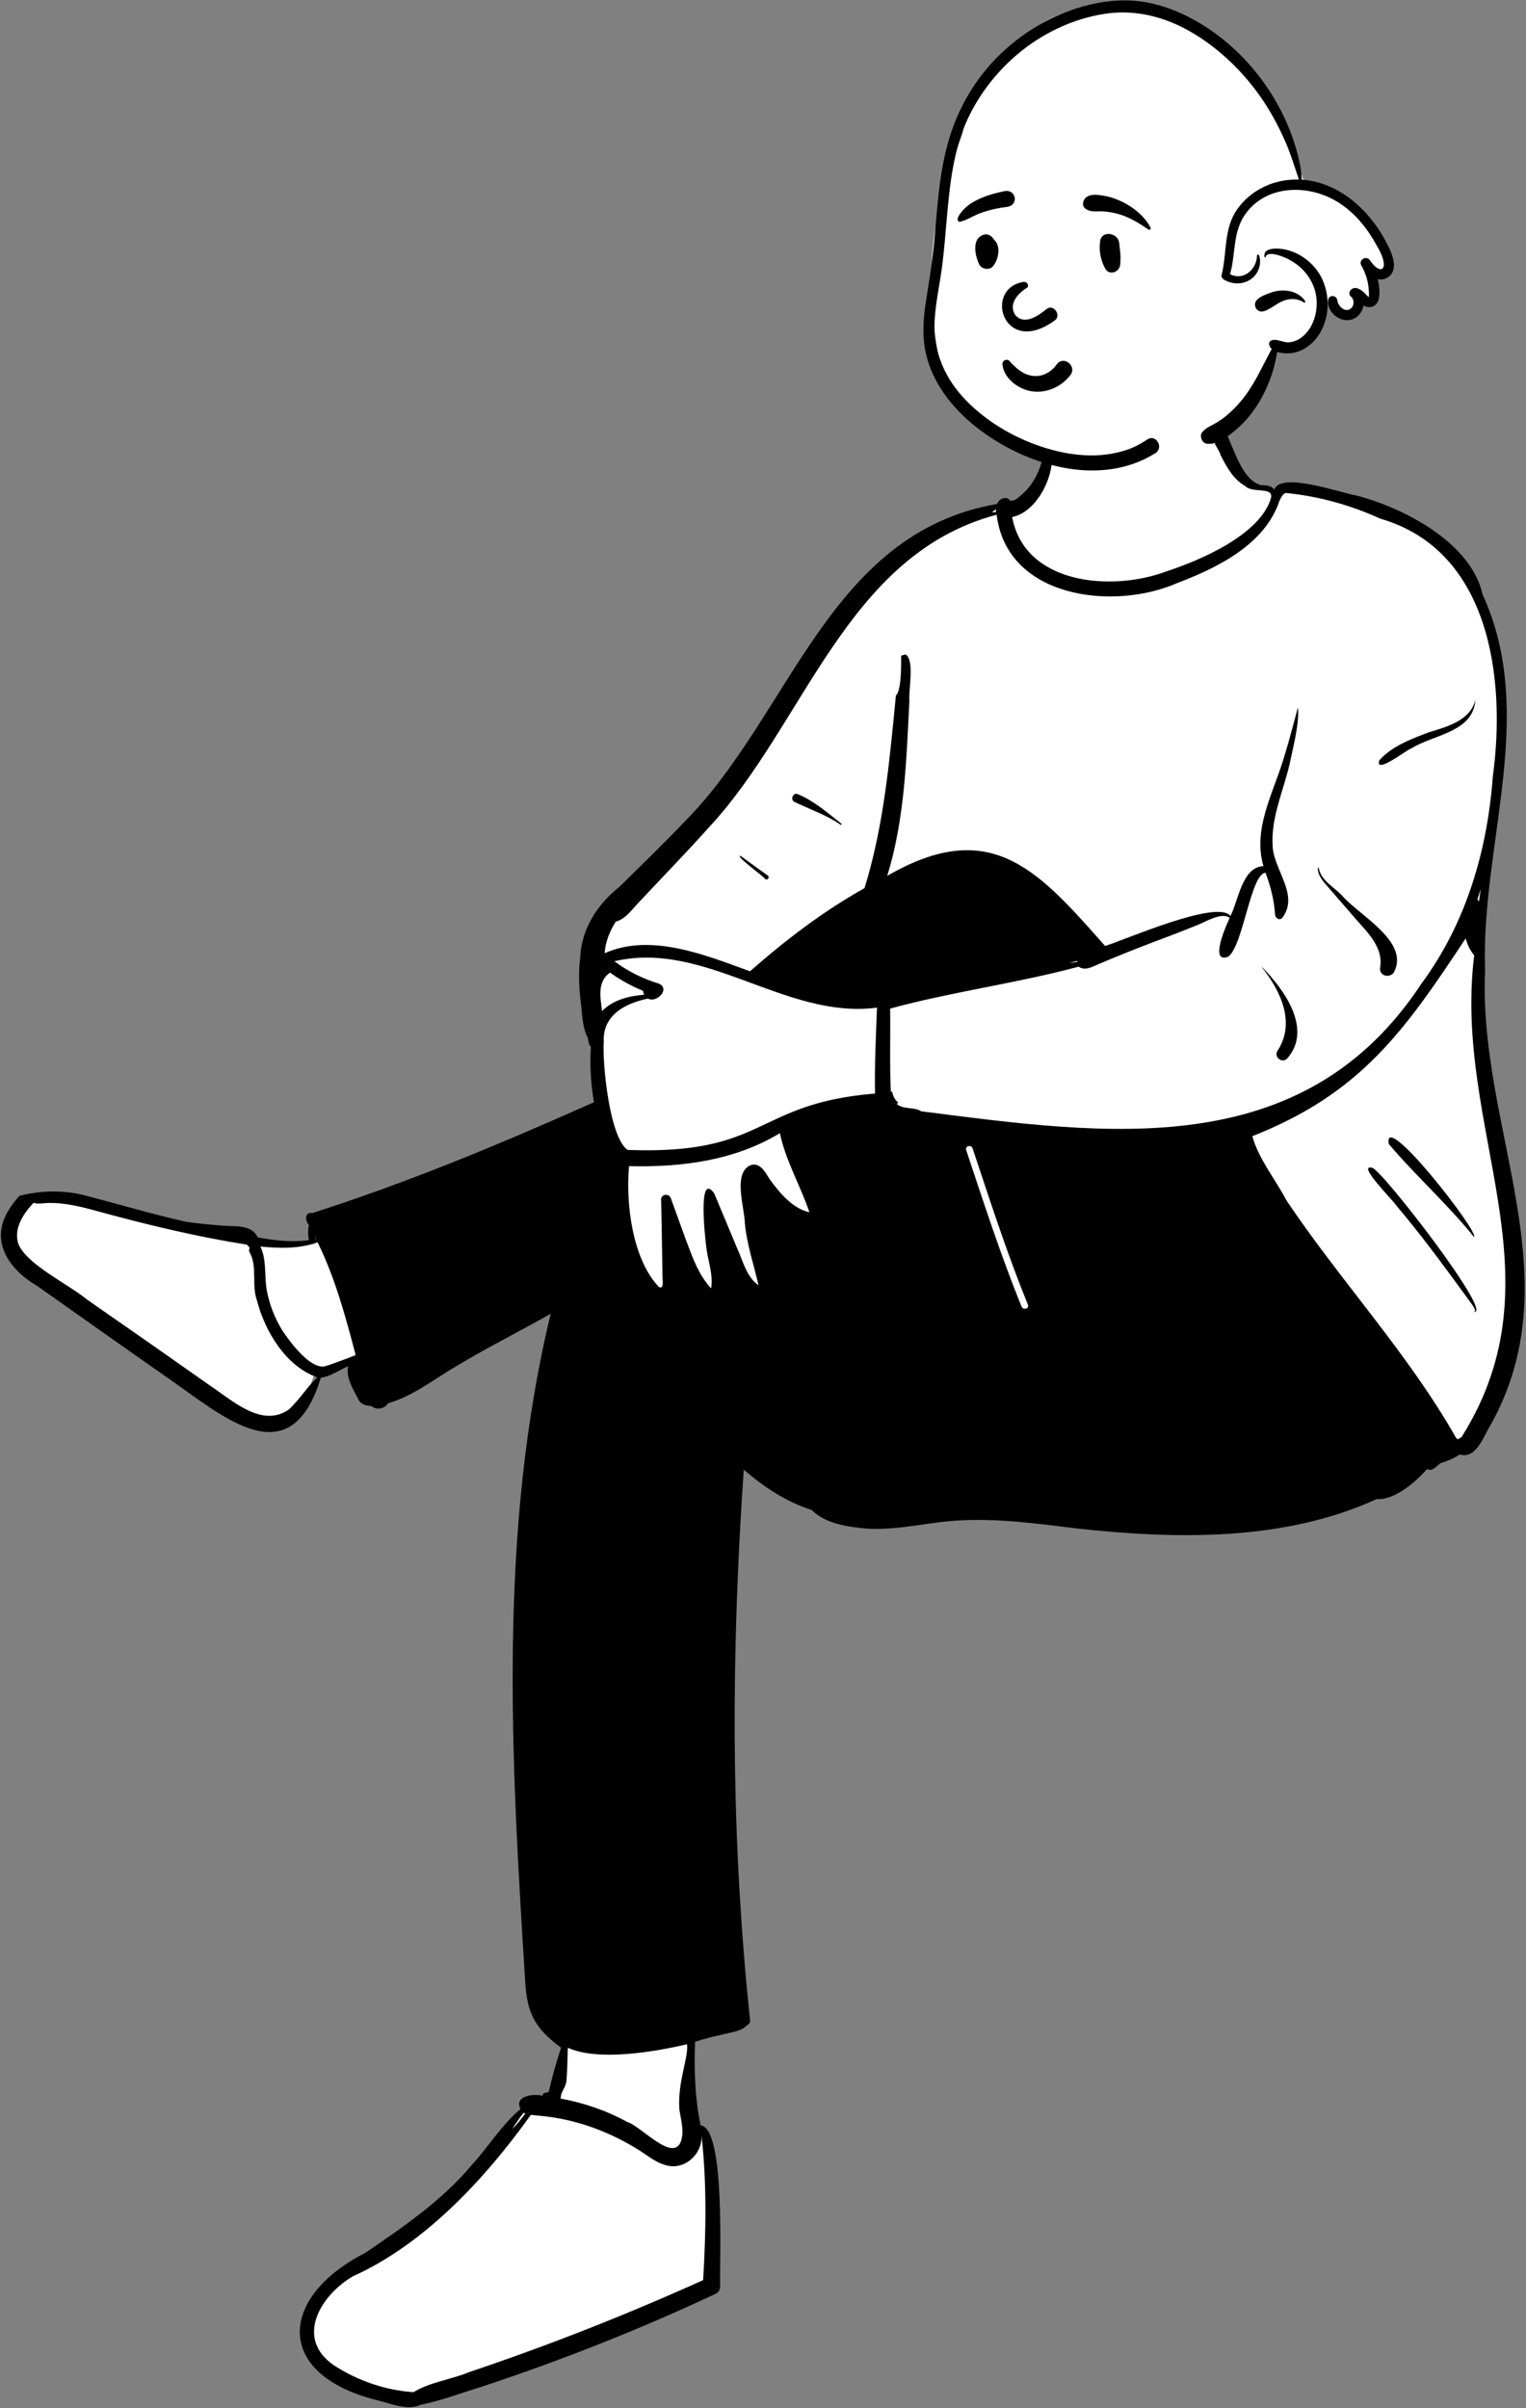
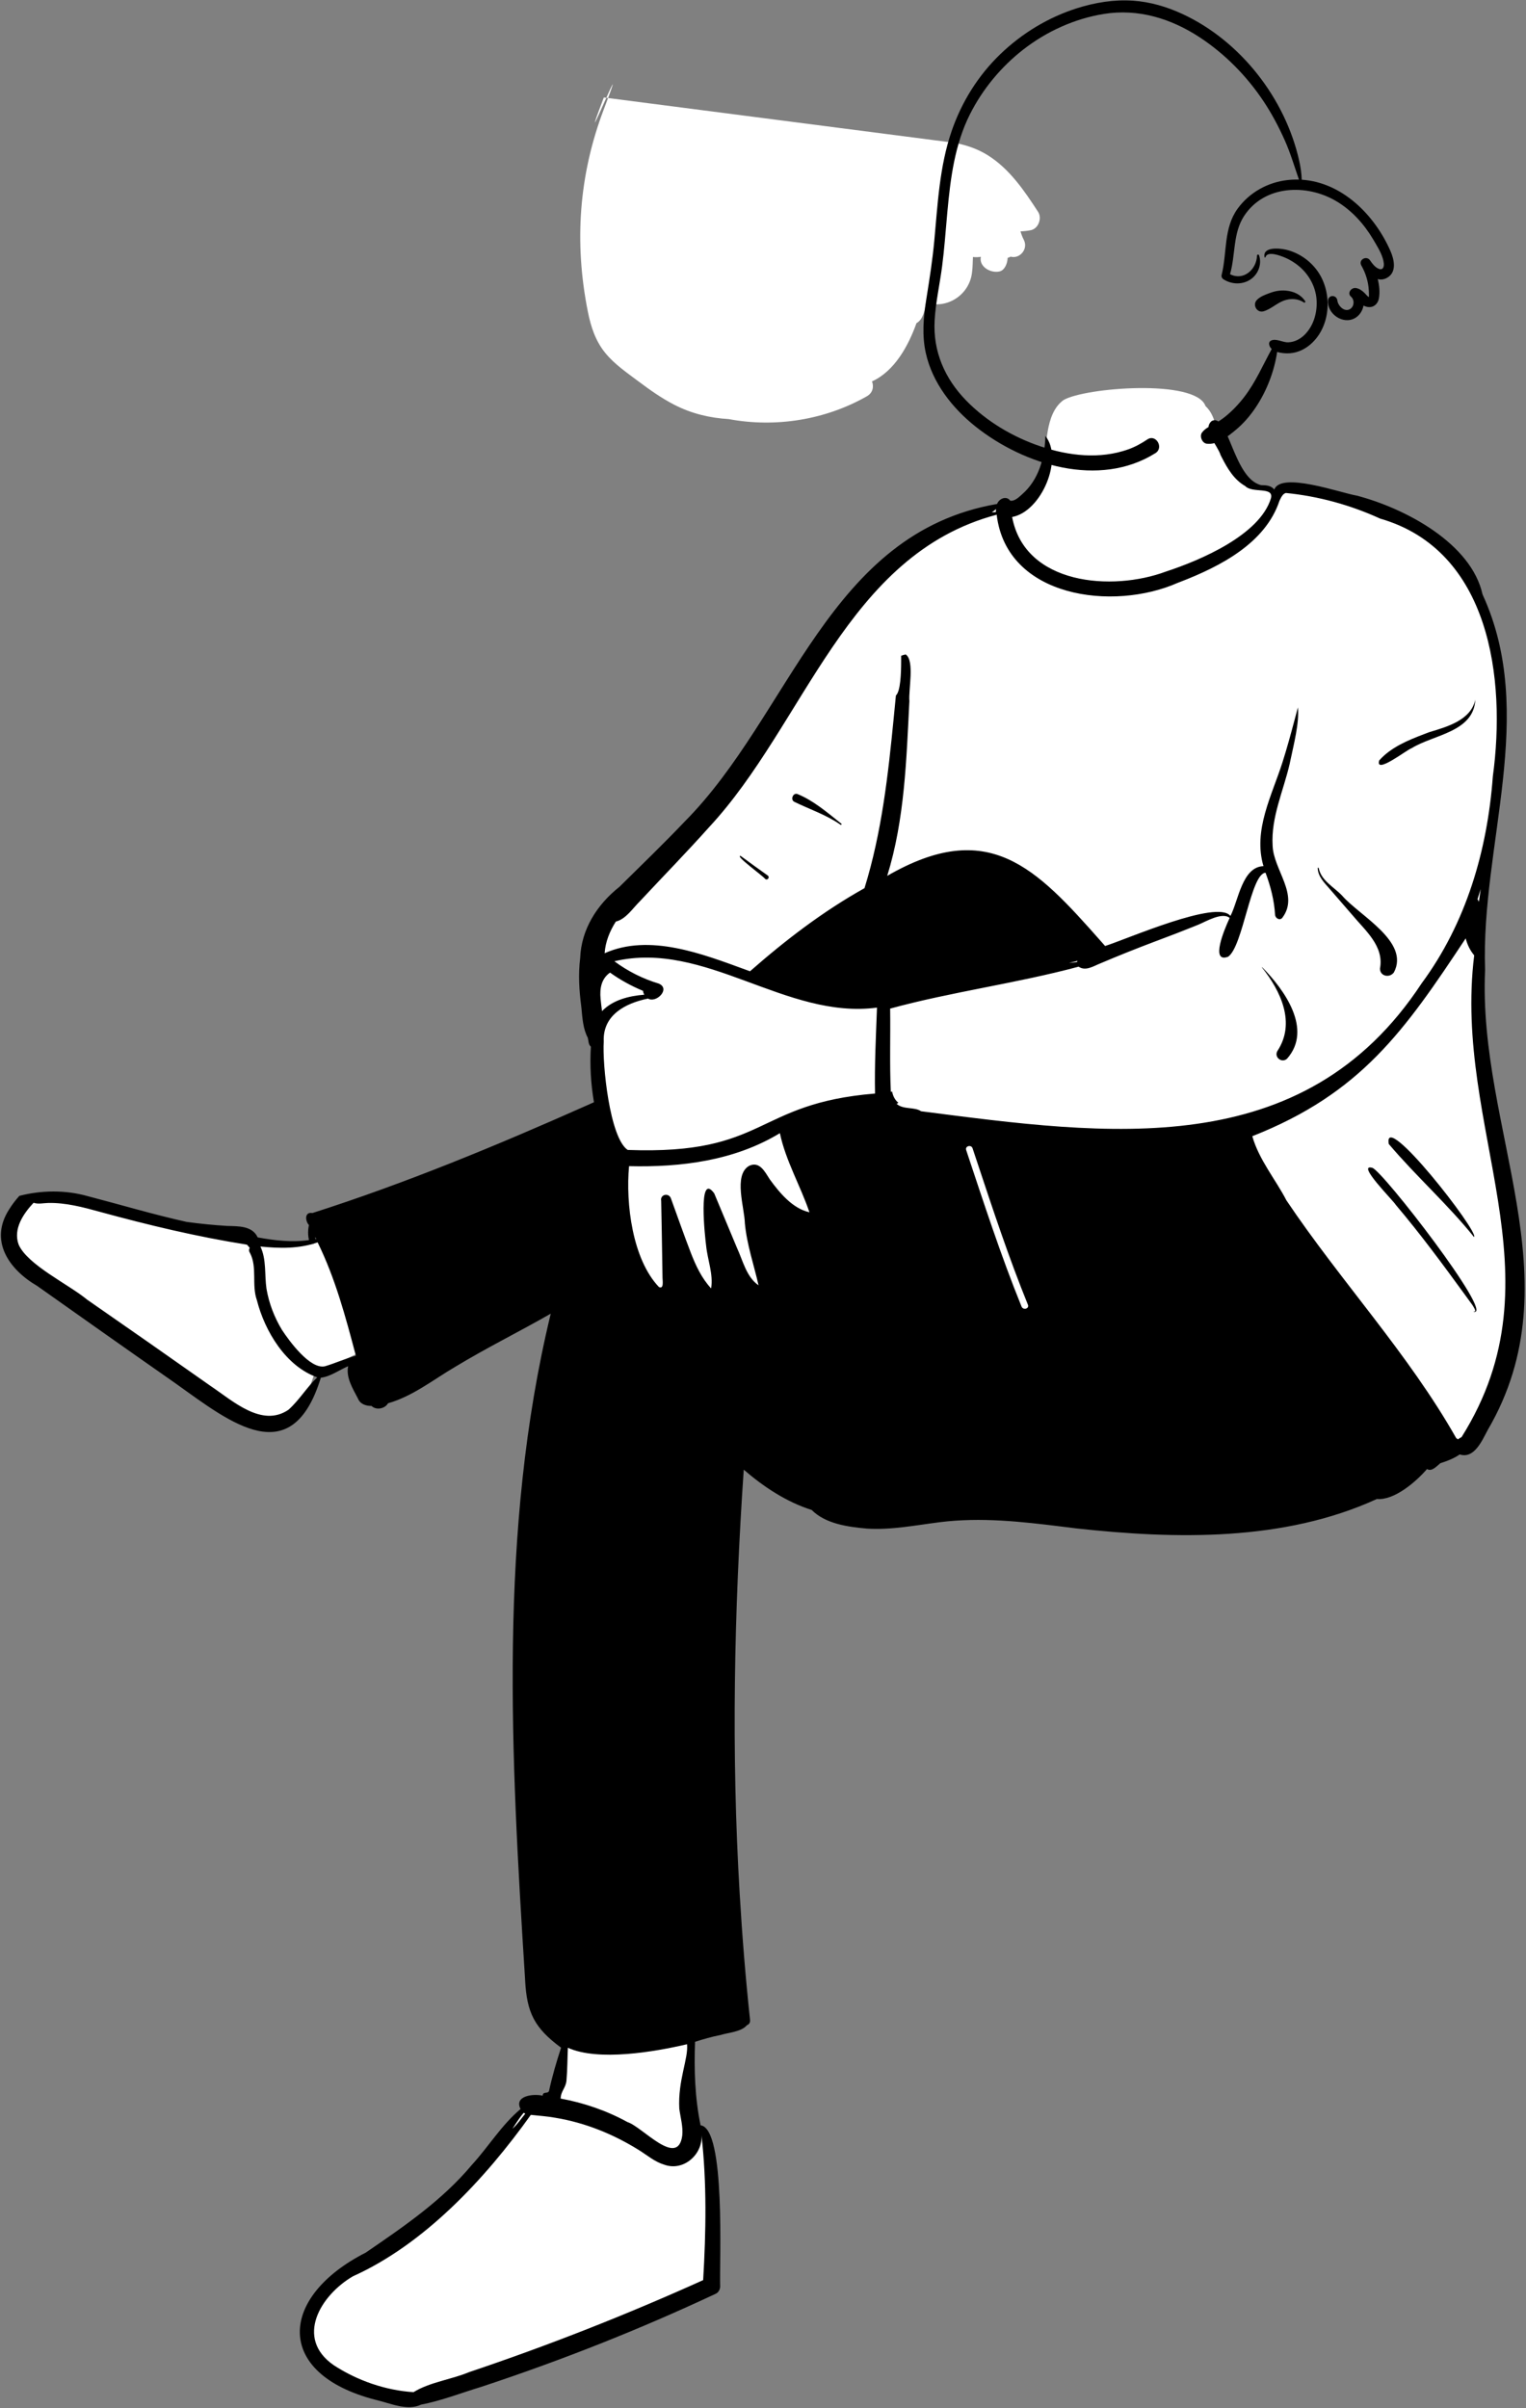
<svg xmlns="http://www.w3.org/2000/svg" xmlns:ns1="http://www.inkscape.org/namespaces/inkscape" xmlns:ns2="http://sodipodi.sourceforge.net/DTD/sodipodi-0.dtd" ns1:version="1.0 (4035a4fb49, 2020-05-01)" ns2:docname="sitting-boy.svg" id="svg23" version="1.1" viewBox="0 0 365 576" height="576px" width="365px">
  <rect x="0" y="0" width="365" height="576" fill="#808080" stroke="none" />
  <defs id="defs27" />
  <ns2:namedview ns1:current-layer="svg23" ns1:window-maximized="1" ns1:window-y="511" ns1:window-x="-9" ns1:cy="288" ns1:cx="182.5" ns1:zoom="1.4236111" showgrid="false" id="namedview25" ns1:window-height="991" ns1:window-width="1920" ns1:pageshadow="2" ns1:pageopacity="0" guidetolerance="10" gridtolerance="10" objecttolerance="10" borderopacity="1" bordercolor="#666666" pagecolor="#ffffff" />
  <title id="title2">peep-sitting-17</title>
  <desc id="desc4">Created with Sketch.</desc>
  <g transform="matrix(-1,0,0,1,364.9,0)" fill-rule="evenodd" fill="none" stroke-width="1" stroke="none" id="Introduction">
    <g transform="translate(-3293,-956)" id="variations-sitting">
      <g transform="translate(3243,897)" id="a-person/sitting">
        <g transform="translate(-20.311,159.505)" id="pose/sitting/crossed_legs">
          <path fill="#ffffff" id="🎨-Background" d="m 430.36,186.492 c -1.958,-0.562 -4.404,-0.706 -6.546,-0.809 -7.571,-0.445 -15.29,3.159 -22.714,4.784 -3.249,0.802 -6.69,1.746 -10.168,2.45 -3.087,0.418 -6.279,0.732 -9.487,0.932 -2.594,0.077 -5.612,-0.121 -6.497,2.602 -5.213,1.009 -9.828,1.429 -14.797,0.571 0.465,-1.581 0.731,-3.234 0.249,-4.936 0.243,-0.404 0.574,-0.949 0.75,-1.317 h -0.597 c -8.723,-3.486 -18.155,-5.867 -26.923,-9.479 -11.445,-4.118 -28.3,-12.075 -41.524,-17.509 0.896,-4.902 1.229,-9.882 0.848,-14.724 l 0.531,-0.429 c 0.175,-0.951 0.446,-2.09 0.937,-2.952 0.624,-1.653 0.638,-3.908 0.886,-5.776 0.517,-3.653 0.861,-9.154 -0.079,-13.492 -0.411,-5.882 -4.382,-10.417 -8.665,-14.055 -5.258,-5.192 -10.522,-10.257 -15.655,-15.649 -28.408,-28.915 -30.655,-65.333 -75.127,-76.402 l -0.022,-0.172 c -0.35,-0.39 -0.494,-0.7 -0.893,-0.083 -1.468,-0.562 -3.299,-0.515 -4.529,-1.465 -2.183,-1.988 -3.732,-4.283 -4.745,-7.007 -0.78,-5.149 -0.228,-13.084 -4.746,-16.378 -5.018,-3.001 -31.679,-5.138 -33.979,1.424 -1.426,1.338 -2.075,3.037 -2.521,5.118 -1.486,2.805 -2.423,5.916 -3.919,8.765 -3.181,6.389 -5.244,4.973 -10.861,6.433 -0.61,-1.357 -2.461,-1.083 -3.809,-0.886 -16.335,2.292 -36.25,8.547 -43.244,23.876 l 0.595,-0.076 c -12.072,22.645 -4.243,51.444 -2.084,75.442 1.746,21.332 -0.251,42.765 -4.997,62.662 -5.826,21.108 -6.16,44.72 5.399,63.827 1.175,2.187 2.605,5.278 5.136,3.906 1.387,1.047 2.945,1.77 5.097,2.4 0.593,0.43 1.208,1.152 1.829,1.46 0.029,0.042 1.029,-0.534 1.082,-0.549 1.89,2.693 105.651,11.691 116.419,13.088 9.487,1.142 22.022,4.058 29.753,-2.774 6.389,-1.823 13.074,-6.567 18.18,-11.278 3.098,44.861 4.812,136.737 7.576,137.377 1.21,0.409 2.843,0.9 4.212,1.292 0.008,3.223 0.248,6.885 -0.005,10.054 -0.424,3.579 -1.5,7.804 -1.986,11.566 -2.091,-0.14 -2.706,1.955 -2.95,3.378 -1.805,11.753 -1.752,21.228 -1.622,34.147 21.229,12.485 46.109,19.35 69.996,27.419 2.288,1.717 7.246,-0.14 9.888,-0.604 9.172,-1.803 19.594,-7.136 17.278,-16.915 -1.695,-7.363 -8.812,-11.599 -14.803,-15.931 -6.555,-4.741 -13.464,-9.479 -19.492,-15.124 -4.836,-4.549 -8.448,-8.077 -12.481,-13.21 -1.789,-2.387 -3.696,-6.309 -6.103,-8.069 2.542,-3.011 -2.594,-0.189 -4.539,-0.015 -1.144,-5.376 -2.56,-10.538 -4.259,-15.696 l 1.651,0.075 c 5.421,-5.055 8.46,-29.32 8.837,-36.519 2.717,-46.929 2.653,-101.018 -8.248,-140.54 8.28,5.091 17.359,9.343 25.594,14.377 5.192,3.037 10.461,7.254 16.281,8.726 0.379,1.087 1.767,1.51 2.524,0.445 1.042,0.128 2.384,-0.303 2.499,-0.777 1.065,-2.175 2.609,-4.52 2.424,-6.883 -2.6e-4,0 -1.43,-3.311 -1.43,-3.311 3.203,1.3 6.685,4.035 10.103,4.286 6.905,23.022 20.511,10.125 33.603,1.166 7.901,-5.512 16.544,-11.599 24.859,-17.476 7.055,-5.603 20.828,-10.92 14.076,-22.019" />
          <path fill="#000000" id="🖍-Ink" d="m 133.583,15.531 c 6.669,-1.618 7.808,-17.583 11.835,-15.309 2.328,2.021 -1.48,5.835 -2.154,8.117 l -0.296,0.58 c -1.366,2.657 -2.911,5.306 -5.604,6.838 -1.731,1.819 -6.904,0.033 -6.143,2.931 2.656,8.734 16.753,14.781 25.062,17.501 12.914,4.844 33.804,3.205 36.839,-13.032 -7.083,-1.295 -12.32,-14.058 -7.955,-19.371 0.149,5.162 1.561,10.488 5.618,13.985 l 0.224,0.205 c 0.714,0.651 1.638,1.427 2.56,1.283 0.899,-1.25 2.643,-0.539 3.157,0.78 40.33,6.962 49.314,50.398 74.712,75.965 5.073,5.334 10.377,10.441 15.612,15.612 5.347,4.236 9.13,10.142 9.394,17.076 0.478,3.857 0.241,7.717 -0.27,11.58 l -0.035,0.349 c -0.237,2.394 -0.378,4.965 -1.519,7.091 -0.197,0.72 -0.117,1.63 -0.741,2.139 0.273,4.407 0.013,8.894 -0.733,13.288 l 1.946,0.867 c 21.412,9.523 43.071,18.499 65.397,25.637 1.908,-0.346 1.752,1.869 0.829,2.877 0.244,1.184 0.27,2.416 -0.016,3.588 4.088,0.587 8.241,0.099 12.277,-0.645 1.277,-2.808 4.669,-2.658 7.291,-2.736 3.258,-0.204 6.511,-0.522 9.746,-0.973 7.97,-1.778 15.797,-4.118 23.69,-6.173 5.282,-1.484 10.978,-1.414 16.277,-0.048 0.9,1.007 1.731,2.083 2.433,3.225 4.844,7.5 0.071,14.372 -6.69,18.311 -10.848,7.678 -21.698,15.346 -32.594,22.954 l -0.792,0.564 c -12.964,9.265 -27.548,20.993 -34.471,-1.558 -2.327,-0.273 -4.366,-1.832 -6.534,-2.752 0.583,2.706 -1.158,5.44 -2.359,7.76 -0.517,1.321 -1.93,1.757 -3.235,1.745 -1.117,1.095 -3.214,0.664 -3.945,-0.635 -5.926,-1.694 -10.822,-5.649 -16.068,-8.722 -7.458,-4.523 -15.282,-8.38 -22.848,-12.712 12.569,51.962 9.495,106.089 6.15,158.982 l -0.024,0.478 c -0.414,7.722 -2.188,11.375 -8.602,16.109 1.117,3.404 2.117,6.821 2.879,10.322 0.269,0.812 1.508,0.048 1.518,1.163 2.279,-0.532 6.91,0.037 5.294,3.185 4.575,3.834 7.673,9.028 11.683,13.399 7.063,8.454 16.296,14.746 25.35,20.946 20.811,10.589 22.004,28.939 -2.345,35.208 l -0.244,0.057 c -3.353,0.806 -7.391,2.648 -10.642,1.097 -4.862,-0.935 -9.688,-2.827 -14.446,-4.269 -19.156,-6.329 -37.892,-13.741 -56.045,-22.259 -0.658,-0.309 -1.031,-1.016 -1.048,-1.724 0.203,-5.844 -1.387,-37.871 4.682,-38.561 1.355,-6.543 1.568,-13.297 1.322,-19.975 -1.969,-0.618 -3.959,-1.215 -5.999,-1.601 -1.98,-0.623 -5.076,-0.762 -6.402,-2.364 -0.477,-0.172 -0.826,-0.598 -0.755,-1.269 1.072,-10.036 1.885,-20.099 2.478,-30.174 2.031,-33.79 1.342,-67.686 -0.972,-101.439 -4.767,4.116 -10.198,7.72 -16.245,9.637 -3.338,3.339 -8.69,4.056 -13.246,4.46 -5.859,0.362 -11.615,-0.806 -17.397,-1.533 -9.819,-1.234 -19.569,-0.142 -29.316,1.069 l -3.331,0.415 c -23.863,2.613 -49.653,3.154 -71.894,-7.031 -4.188,0.371 -9.386,-4.148 -11.999,-7.167 -1.154,0.711 -2.287,-0.678 -3.206,-1.409 -1.517,-0.46 -3.238,-1.121 -4.615,-2.086 -3.493,1.141 -5.377,-3.387 -6.703,-5.848 -21.057,-36.005 2.393,-71.845 0.63,-110.026 1.068,-29.934 -12.606,-61.119 0.61,-89.829 2.673,-12.149 18.31,-20.545 30.079,-23.633 3.793,-0.625 18.151,-5.809 19.732,-1.45 0.748,-0.981 2.026,-1.055 3.172,-1.059 z m 174.665,389.822 c -1.973,0.212 -3.897,0.333 -5.848,0.69 -7.119,1.166 -13.91,3.919 -20.028,7.743 -1.981,1.233 -3.75,2.788 -6.023,3.475 -4.672,1.694 -9.264,-2.512 -8.922,-7.059 -1.302,11.428 -1.079,23.187 -0.403,34.673 18.275,8.255 36.959,15.615 55.983,22.01 4.284,1.792 9.357,2.367 13.291,4.79 6.709,-0.423 13.462,-2.775 19.097,-6.452 9.347,-6.476 3.142,-16.747 -4.607,-21.266 -17.057,-7.686 -31.576,-23.24 -42.541,-38.603 z M 270.877,388.453 c -0.357,3.388 2.221,8.665 1.857,15.417 -0.28,2.108 -0.938,4.317 -0.709,6.434 1.05,7.851 9.564,-2.126 13.082,-3.219 4.995,-2.743 10.422,-4.611 16.001,-5.632 -0.034,-1.811 -1.235,-2.534 -1.392,-4.323 -0.226,-2.636 -0.215,-5.169 -0.334,-7.83 -7.255,3.294 -20.809,0.965 -28.505,-0.846 z m 39.092,16.388 c -0.126,0.084 -0.26,0.156 -0.397,0.22 1.008,1.219 1.882,2.572 3.078,3.621 l -0.509,-0.789 c -0.681,-1.053 -1.378,-2.102 -2.172,-3.052 z M 84.632,123.936 c -0.366,1.483 -1.031,2.878 -2.029,4.065 5.151,41.698 -21.349,76.46 3.015,115.23 0.308,0.143 0.589,0.321 0.859,0.544 0.143,-0.095 0.286,-0.196 0.427,-0.296 11.42,-20.177 27.675,-37.582 40.627,-56.89 2.486,-4.847 6.578,-9.725 8.145,-15.324 -26.029,-10.262 -36.426,-25.236 -51.046,-47.329 z m 342.546,63.248 c -1.104,0.394 -2.332,0.069 -3.509,0.048 -4.181,-0.089 -8.268,1 -12.267,2.101 -11.632,3.177 -23.325,5.989 -35.243,7.87 -0.241,0.249 -0.471,0.503 -0.68,0.77 0.206,0.349 0.238,0.786 -0.061,1.22 -1.798,3.429 -0.345,7.628 -1.651,11.298 -1.892,7.431 -6.926,15.813 -14.438,18.45 2.506,2.384 4.301,5.452 6.881,7.752 6.342,4.341 13.327,-2.129 18.505,-5.598 9.858,-6.954 19.742,-13.859 29.653,-20.736 4.44,-3.674 14.263,-8.306 16.387,-13.174 1.361,-3.732 -1.116,-7.369 -3.578,-10.001 z m -67.939,9.474 c -4.243,8.641 -6.693,17.828 -9.143,27.106 2.549,0.7 4.896,1.797 7.402,2.534 3.529,0.793 8.511,-6.016 10.28,-8.719 1.824,-3.023 3.101,-6.344 3.693,-9.824 0.5,-3.408 -0.033,-6.947 1.452,-10.104 -4.597,0.469 -9.26,0.567 -13.683,-0.993 z M 106.969,178.83 c 3.985,-1.115 -5.08,7.886 -5.602,8.847 -5.894,6.949 -11.294,14.288 -16.653,21.65 l -1.625,2.235 c -0.156,0.226 -1.232,1.814 -0.454,1.612 0.071,-0.019 0.104,0.075 0.048,0.114 -4.956,0.875 21.896,-33.845 24.286,-34.457 z m 97.145,-4.249 c 0.322,-0.969 -1.208,-1.384 -1.53,-0.42 l -1.016,3.054 c -3.833,11.541 -7.643,23.098 -12.225,34.37 -0.383,0.946 1.149,1.358 1.53,0.423 4.983,-12.266 9.055,-24.87 13.241,-37.427 z m 44.559,-4.041 c -1.397,6.621 -4.928,12.591 -7.068,18.92 4.02,-0.885 7.117,-4.625 9.46,-7.842 l 0.07,-0.107 c 1.105,-1.699 2.39,-4.353 4.901,-3.154 3.811,2.21 1.081,10.05 1.01,13.766 -0.483,5.094 -2.142,9.858 -3.272,14.806 2.905,-1.982 3.74,-5.891 5.156,-8.937 l 5.449,-13.054 v 0 c 4.006,-5.481 2.146,10.932 1.939,12.481 -0.326,3.402 -1.762,6.825 -1.198,10.251 2.259,-2.428 3.682,-5.478 4.878,-8.573 1.659,-4.305 3.173,-8.665 4.751,-12.998 0.546,-1.388 2.615,-0.901 2.315,0.628 -0.102,4.918 -0.183,9.836 -0.261,14.754 l -0.059,3.688 c -0.011,0.699 -0.357,2.742 0.853,2.177 6.353,-6.658 7.981,-19.971 7.155,-28.916 -12.488,0.301 -25.229,-1.316 -36.078,-7.89 z m 111.125,24.838 c -0.051,0.163 -0.11,0.325 -0.169,0.488 0.036,0.007 0.074,0.015 0.11,0.025 0.023,-0.172 0.044,-0.342 0.059,-0.512 z m -277.152,0 c -1.385,-1.022 21.897,-30.871 20.389,-22.254 -6.495,7.674 -14.07,14.399 -20.389,22.254 z M 288.26,129.419 c -21.774,-5.107 -40.948,13.973 -62.814,11.09 0.253,6.834 0.605,13.714 0.467,20.551 29.038,2.392 25.734,14.732 59.161,13.49 4.32,-2.889 6.094,-20.595 5.729,-25.94 0.279,-6.32 -5.167,-9.157 -10.592,-10.265 -1.96,1.182 -5.477,-2.344 -2.567,-3.585 3.831,-1.151 7.416,-2.96 10.616,-5.341 z M 127.629,17.413 c -7.746,0.762 -15.418,2.871 -22.538,6.128 -26.317,7.587 -30.112,38.349 -26.947,61.661 1.311,17.728 6.374,35.066 17.018,49.482 28.338,43.156 75.275,36.322 119.734,30.614 1.603,-1.113 4.318,-0.323 5.863,-1.794 -0.161,-0.056 -0.307,-0.132 -0.431,-0.227 0.742,-0.578 1.316,-1.593 1.488,-2.671 l 0.32,0.032 v 0 c 0.314,-6.693 0.063,-13.255 0.164,-19.895 -14.609,-4.001 -30.276,-6.045 -45.081,-10.03 -1.683,1.172 -3.623,-0.177 -5.267,-0.814 -4.261,-1.81 -8.561,-3.529 -12.892,-5.166 l -1.083,-0.408 c -2.823,-1.057 -5.644,-2.14 -8.441,-3.27 l -1.048,-0.426 c -1.602,-0.654 -5.648,-3.076 -7.396,-1.564 l 0.141,0.304 c 1.036,2.258 4.606,10.613 0.218,8.961 -3.564,-2.499 -5.411,-19.925 -8.941,-20.079 -1.214,3.244 -2.084,6.612 -2.282,10.08 -0.071,0.78 -1.099,1.438 -1.716,0.709 -4.186,-5.506 2.137,-11.502 2.306,-17.314 0.399,-6.757 -2.595,-13.079 -4.086,-19.547 l -0.092,-0.446 c -0.875,-4.196 -2.235,-9.283 -1.874,-13.046 l 0.869,3.267 c 0.871,3.269 1.764,6.538 2.788,9.761 2.541,8.049 7.13,16.342 4.58,24.955 5.115,0.17 5.98,8.233 7.902,11.916 3.109,-4.029 24.986,5.631 29.979,7.181 l 0.963,-1.091 c 15.635,-17.704 26.922,-29.686 51.155,-15.681 -4.186,-13.486 -4.591,-27.81 -5.305,-41.814 0.245,-2.664 -1.297,-9.692 0.877,-11.146 0.377,0.055 0.744,0.169 1.091,0.32 l -4.2e-4,1.38 c 0.01,2.674 0.135,7.108 1.258,8.115 l 0.515,5.295 c 1.349,13.768 2.88,27.525 6.996,40.792 9.882,5.517 18.9,12.426 27.383,19.879 l 0.966,-0.352 c 10.482,-3.832 23.094,-8.745 33.81,-3.962 -0.179,-2.7 -1.223,-5.285 -2.679,-7.568 -2.428,-0.602 -4.017,-3.158 -5.754,-4.861 -5.509,-5.909 -11.163,-11.684 -16.545,-17.712 -22.964,-24.671 -32.734,-65.183 -68.796,-74.752 -2.384,19.936 -27.923,23.117 -43.313,16.294 l -0.584,-0.223 C 143.355,34.991 132.543,29.425 129.183,19.286 l -0.14,-0.294 c -0.345,-0.715 -0.757,-1.444 -1.414,-1.58 z m 5.676,113.448 c 0.028,-0.031 0.082,0.011 0.058,0.045 -4.484,5.619 -8.132,13.283 -3.676,19.996 0.824,1.511 -1.101,2.963 -2.334,1.811 -6.185,-7.015 0.677,-16.522 5.952,-21.851 z m 155.998,1.27 c -2.466,1.758 -5.109,3.218 -7.91,4.37 0.009,0.322 -0.148,0.667 -0.291,0.919 3.687,0.293 7.526,1.244 10.114,3.929 0.126,-0.982 0.249,-1.967 0.343,-2.952 0.238,-2.534 -0.196,-4.801 -2.256,-6.267 z m -169.546,-24.84 0.029,-0.135 c 0.02,-0.154 0.254,-0.164 0.247,0 -0.086,2.009 -1.549,3.438 -2.789,4.868 -1.839,2.122 -3.679,4.243 -5.519,6.365 -3.077,3.697 -7.609,7.413 -6.59,12.769 0.019,1.902 -2.368,2.31 -3.336,0.911 -3.852,-7.336 8.272,-13.577 12.359,-18.309 1.919,-2.048 4.943,-3.555 5.599,-6.467 z m 57.727,22.023 c 0.058,0.091 0.099,0.19 0.12,0.292 0.646,0.069 1.289,0.142 1.931,0.221 l -2.052,-0.512 z M 81.048,112.157 c 0.115,0.766 0.223,1.535 0.326,2.304 l 0.102,0.769 0.016,-0.067 c 0.053,-0.2 0.152,-0.373 0.282,-0.512 l 0.044,-0.045 c -0.267,-0.812 -0.524,-1.629 -0.769,-2.449 z m 177.006,-7.934 c 1.545,-0.165 -5.455,4.862 -5.842,5.484 -0.564,0.49 -1.224,-0.381 -0.622,-0.805 2.175,-1.533 4.318,-3.106 6.464,-4.679 z m -13.619,-14.787 c 1.075,-0.44 1.805,1.348 0.785,1.846 -3.714,1.815 -7.641,3.098 -11.063,5.485 -0.15,0.105 -0.338,-0.139 -0.196,-0.251 l 0.411,-0.325 c 3.152,-2.5 6.3,-5.217 10.062,-6.755 z M 82.33,66.833 c 1.038,4.882 6.654,6.485 11.012,7.785 l 1.362,0.518 c 3.849,1.471 7.836,3.126 10.605,6.234 1.085,3.506 -6.659,-2.602 -7.74,-2.911 C 92.281,75.185 82.726,74.629 82.33,66.833 Z M 196.977,21.254 c 0.029,0.248 0.044,0.502 0.051,0.755 0.326,0 0.649,0.003 0.975,0.013 -0.379,-0.222 -0.727,-0.476 -1.026,-0.768 z" />
        </g>
        <g transform="translate(86.512,45.072)" stroke-width="1" id="Head">
          <g id="head/No-Hair-3">
-             <path fill="#ffffff" id="path9" d="M 100.016,48.098 C 91.194,24.922 75.291,7.953 48.482,18.611 47.713,18.088 46.709,17.948 45.748,18.56 31.144,27.717 20.627,42.397 16.07,58.952 c -2.774,0.527 -5.469,1.445 -7.876,2.951 -5.232,3.273 -8.752,8.482 -12.051,13.555 -0.992,1.525 -0.073,4.05 1.791,4.397 0.81,0.151 1.613,0.24 2.411,0.264 -0.194,0.704 -0.45,1.385 -0.776,2.009 -1.179,2.26 1.049,4.659 3.137,4.041 0.232,0.122 0.474,0.223 0.726,0.299 0.029,1.28 0.687,2.994 1.991,3.252 2.108,0.452 4.91,-1.16 4.413,-3.514 0.637,0.112 1.272,0.126 1.89,0.048 0.069,1.226 0.048,2.506 0.217,3.637 0.554,5.331 5.888,8.911 10.974,7.29 0.312,1.661 0.678,3.995 2.317,4.896 1.915,5.365 5.223,11.488 10.639,13.933 -0.482,1.234 -0.221,2.735 1.232,3.56 9.915,5.645 21.816,7.555 33.026,5.456 4.48,-0.266 8.845,-1.277 13.035,-3.431 3.055,-1.571 5.864,-3.565 8.606,-5.621 2.743,-2.057 5.676,-4.059 7.866,-6.73 2.378,-2.9 3.485,-6.313 4.204,-9.945 3.292,-16.486 2.155,-32.674 -3.825,-48.378 -7.403,-19.44 7.4,16.619 0,-2.822 z" />
+             <path fill="#ffffff" id="path9" d="M 100.016,48.098 c -2.774,0.527 -5.469,1.445 -7.876,2.951 -5.232,3.273 -8.752,8.482 -12.051,13.555 -0.992,1.525 -0.073,4.05 1.791,4.397 0.81,0.151 1.613,0.24 2.411,0.264 -0.194,0.704 -0.45,1.385 -0.776,2.009 -1.179,2.26 1.049,4.659 3.137,4.041 0.232,0.122 0.474,0.223 0.726,0.299 0.029,1.28 0.687,2.994 1.991,3.252 2.108,0.452 4.91,-1.16 4.413,-3.514 0.637,0.112 1.272,0.126 1.89,0.048 0.069,1.226 0.048,2.506 0.217,3.637 0.554,5.331 5.888,8.911 10.974,7.29 0.312,1.661 0.678,3.995 2.317,4.896 1.915,5.365 5.223,11.488 10.639,13.933 -0.482,1.234 -0.221,2.735 1.232,3.56 9.915,5.645 21.816,7.555 33.026,5.456 4.48,-0.266 8.845,-1.277 13.035,-3.431 3.055,-1.571 5.864,-3.565 8.606,-5.621 2.743,-2.057 5.676,-4.059 7.866,-6.73 2.378,-2.9 3.485,-6.313 4.204,-9.945 3.292,-16.486 2.155,-32.674 -3.825,-48.378 -7.403,-19.44 7.4,16.619 0,-2.822 z" />
            <path fill="#000000" id="path11" d="m 57.366,14.094 c 4.515,-0.318 9.112,0.442 13.412,1.801 6.857,2.167 13.155,5.993 18.329,10.972 5.332,5.132 9.276,11.459 11.674,18.448 2.892,8.428 3.325,17.427 4.139,26.225 0.411,4.445 1.089,8.822 1.793,13.224 l 0.111,0.695 c 0.688,4.289 1.075,8.627 0.125,12.909 -1.58,7.117 -6.318,13.158 -11.941,17.622 -11.552,9.17 -29.535,14.761 -42.985,6.323 -2.081,-1.306 -0.109,-4.644 1.922,-3.284 1.43,0.958 2.944,1.797 4.568,2.377 6.786,2.422 14.239,1.559 20.946,-0.694 6.609,-2.22 12.951,-5.971 17.828,-10.976 5.123,-5.257 7.961,-11.751 7.551,-19.14 -0.244,-4.396 -1.248,-8.711 -1.804,-13.072 -0.493,-3.862 -0.789,-7.745 -1.13,-11.623 l -0.125,-1.395 C 101.057,56.608 100.019,48.491 96.419,41.32 93.391,35.287 88.957,29.919 83.626,25.774 78.045,21.435 71.379,18.4 64.384,17.267 c -8.225,-1.331 -16.099,1.089 -22.961,5.596 -6.085,3.996 -11.317,9.337 -15.329,15.397 -1.945,2.938 -3.603,6.076 -5.034,9.294 -1.349,3.032 -2.278,6.209 -3.363,9.334 0.892,-0.027 1.8,0.008 2.721,0.109 4.725,0.523 9.128,2.968 11.931,6.824 3.425,4.712 2.499,10.496 3.837,15.854 0.104,0.416 -0.072,0.823 -0.429,1.053 -2.028,1.309 -4.743,1.353 -6.706,-0.121 -1.704,-1.279 -2.504,-3.592 -1.814,-5.613 0.09,-0.263 0.474,-0.217 0.485,0.066 0.13,3.439 3.325,6.088 6.457,4.451 -1.344,-4.621 -0.636,-9.781 -3.384,-13.955 -4.864,-7.387 -14.929,-7.692 -21.999,-3.528 -3.721,2.191 -6.666,5.486 -8.859,9.171 l -0.632,1.07 C -1.536,73.699 -2.426,75.316 -2.6,76.89 -2.701,77.798 -2.365,78.652 -1.321,78.194 -0.477,77.824 0.177,76.961 0.678,76.218 1.534,74.952 3.499,76.046 2.793,77.394 l -0.024,0.044 c -1.028,1.819 -1.661,3.823 -1.777,5.912 l -0.03,0.578 c -0.019,0.422 -0.033,1.021 0.056,1.042 0.107,0.026 0.851,-0.831 0.975,-0.95 0.597,-0.572 1.211,-1.04 2.042,-1.193 1.092,-0.2 2.194,1.149 1.246,2.034 l -0.04,0.036 c -0.846,0.734 -0.808,2.199 0.126,2.886 1.319,0.969 2.943,-0.613 3.134,-1.916 l 0.006,-0.048 c 0.169,-1.407 2.127,-1.457 2.233,0 0.231,3.163 -3.54,5.813 -6.409,4.218 -1.134,-0.631 -1.856,-1.785 -2.082,-3.023 -0.362,0.191 -0.753,0.324 -1.166,0.36 -1.345,0.119 -2.3,-0.825 -2.518,-2.092 -0.253,-1.476 -0.103,-3.057 0.286,-4.59 -0.73,0.176 -1.498,0.109 -2.27,-0.336 -2.336,-1.346 -1.665,-4.34 -0.783,-6.361 3.765,-8.627 11.566,-16.456 21.23,-17.077 0.053,-1.522 0.26,-2.961 0.598,-4.485 3.306,-14.909 14.014,-28.714 27.955,-35.166 3.725,-1.724 7.676,-2.884 11.783,-3.174 z m -36.559,59.554 0.132,-0.03 c 1.506,-0.324 5.47,-0.705 4.992,1.826 -0.023,0.119 -0.196,0.104 -0.227,0 -0.468,-1.591 -3.647,-0.319 -4.575,0.064 -1.279,0.528 -2.541,1.307 -3.586,2.212 -2.287,1.982 -3.82,4.776 -4.054,7.809 -0.231,3.01 0.643,6.26 2.817,8.437 1.066,1.067 2.426,1.791 3.954,1.845 1.373,0.048 2.89,-1.02 4.157,-0.395 0.25,0.123 0.448,0.461 0.425,0.74 -0.043,0.527 -0.279,0.937 -0.63,1.256 2.121,3.859 3.857,7.944 6.562,11.454 1.358,1.761 2.896,3.391 4.638,4.779 0.828,0.66 1.728,1.239 2.657,1.748 1.088,0.597 2.029,0.971 2.805,1.982 0.662,0.863 -2.51e-4,2.531 -1.092,2.679 -2.57,0.35 -5.068,-1.725 -6.954,-3.279 -1.885,-1.553 -3.514,-3.469 -4.86,-5.501 -2.585,-3.903 -4.354,-8.507 -5.061,-13.166 -0.821,0.26 -1.745,0.339 -2.441,0.341 -1.85,0.004 -3.617,-0.66 -5.071,-1.783 -5.323,-4.111 -5.914,-12.551 -2.158,-17.874 1.797,-2.547 4.529,-4.429 7.568,-5.146 z m 0.033,9.789 c 1.234,-0.108 2.467,0.086 3.627,0.507 l 0.478,0.173 c 1.01,0.369 2.085,0.802 2.815,1.559 1.115,1.156 0.005,3.159 -1.583,2.716 -1.756,-0.49 -3.182,-1.966 -4.937,-2.585 -1.569,-0.553 -3.346,-0.475 -4.738,0.478 -0.184,0.126 -0.426,-0.122 -0.305,-0.305 1.065,-1.619 2.746,-2.375 4.643,-2.541 z" />
          </g>
          <g fill="#000000" transform="translate(39.871,46.574)" id="face/Smile">
-             <path id="path14" d="m 36.758,60.328 c -1.686,-0.687 -3.19,-1.832 -4.289,-3.295 -0.382,-0.509 -0.481,-1.046 -0.401,-1.537 0.09,-0.552 0.417,-1.053 0.864,-1.389 0.448,-0.337 1.008,-0.503 1.549,-0.418 0.47,0.074 0.939,0.331 1.31,0.864 l 0.077,0.107 c 0.654,0.883 1.506,1.608 2.476,2.075 0.936,0.45 1.982,0.66 3.065,0.538 2.062,-0.233 3.484,-1.346 4.994,-2.859 0.187,-0.191 0.375,-0.388 0.563,-0.588 0.119,-0.181 0.284,-0.298 0.467,-0.359 0.203,-0.068 0.434,-0.064 0.644,0.009 0.203,0.071 0.385,0.205 0.507,0.384 0.116,0.17 0.181,0.38 0.16,0.621 -0.138,1.567 -0.959,2.966 -2.124,4.064 -1.295,1.22 -3.011,2.064 -4.626,2.36 -1.78,0.326 -3.593,0.092 -5.236,-0.577 z m 6.075,-24.178 c 1.894,1.149 4.779,3.829 2.742,6.679 -2.398,2.512 -5.85,-0.368 -7.551,-1.671 -1.577,-1.01 -3.35,1.587 -1.886,2.766 12.293,9.088 17.282,-7.473 7.654,-9.125 -1.06,-0.182 -1.454,0.996 -0.958,1.351 z M 20.804,25.577 c 0.209,-2.593 4.164,-3.182 4.558,-0.616 0.352,2.299 -0.062,4.41 -1.099,6.48 -0.991,1.977 -3.481,1.055 -3.669,-0.746 -0.252,-2.413 0.081,-3.505 0.211,-5.118 z M 50.911,24.429 c 0.551,-0.721 1.348,-1.213 2.301,-0.935 2.98,0.87 2.102,5.095 1.055,7.151 -0.569,1.117 -2.407,1.4 -3.238,0.417 -1.354,-1.604 -2.003,-4.806 -0.281,-6.385 0.047,-0.082 0.099,-0.164 0.162,-0.247 z m -26.691,-10.199 0.471,-0.082 c 1.456,-0.252 3.267,-0.493 4.297,0.676 0.546,0.62 0.734,1.772 0,2.366 -1.292,1.044 -2.72,0.64 -4.268,0.728 -1.276,0.073 -2.502,0.284 -3.731,0.635 -2.696,0.769 -4.893,2.174 -7.196,3.717 -0.302,0.202 -0.611,-0.184 -0.466,-0.466 1.329,-2.6 3.905,-4.736 6.486,-6.037 1.377,-0.695 2.884,-1.271 4.408,-1.536 z m 23.974,-1.165 0.36,0.074 c 3.921,0.818 9.016,2.453 10.873,6.299 0.071,0.544 -0.004,0.66 -0.065,0.737 l -0.02,0.025 c -0.05,0.065 -0.09,0.155 -0.326,0.229 -0.066,-0.016 -0.132,-0.032 -0.199,-0.05 -0.851,-0.223 -1.525,-0.53 -2.177,-0.848 L 55.934,19.184 C 55.114,18.782 54.286,18.396 53.41,18.11 51.538,17.5 49.614,17.071 47.659,16.842 47.236,16.792 46.828,16.649 46.506,16.405 c -0.305,-0.232 -0.539,-0.554 -0.645,-0.981 -0.138,-0.553 -0.098,-0.972 0.199,-1.471 0.223,-0.375 0.543,-0.635 0.91,-0.784 0.374,-0.152 0.8,-0.188 1.224,-0.103 z" />
-           </g>
+             </g>
          <g transform="translate(30.843,84.635)" id="facial-hair/*-None" />
          <g transform="translate(11.786,60.346)" id="accessories/*-None" />
        </g>
      </g>
    </g>
  </g>
</svg>